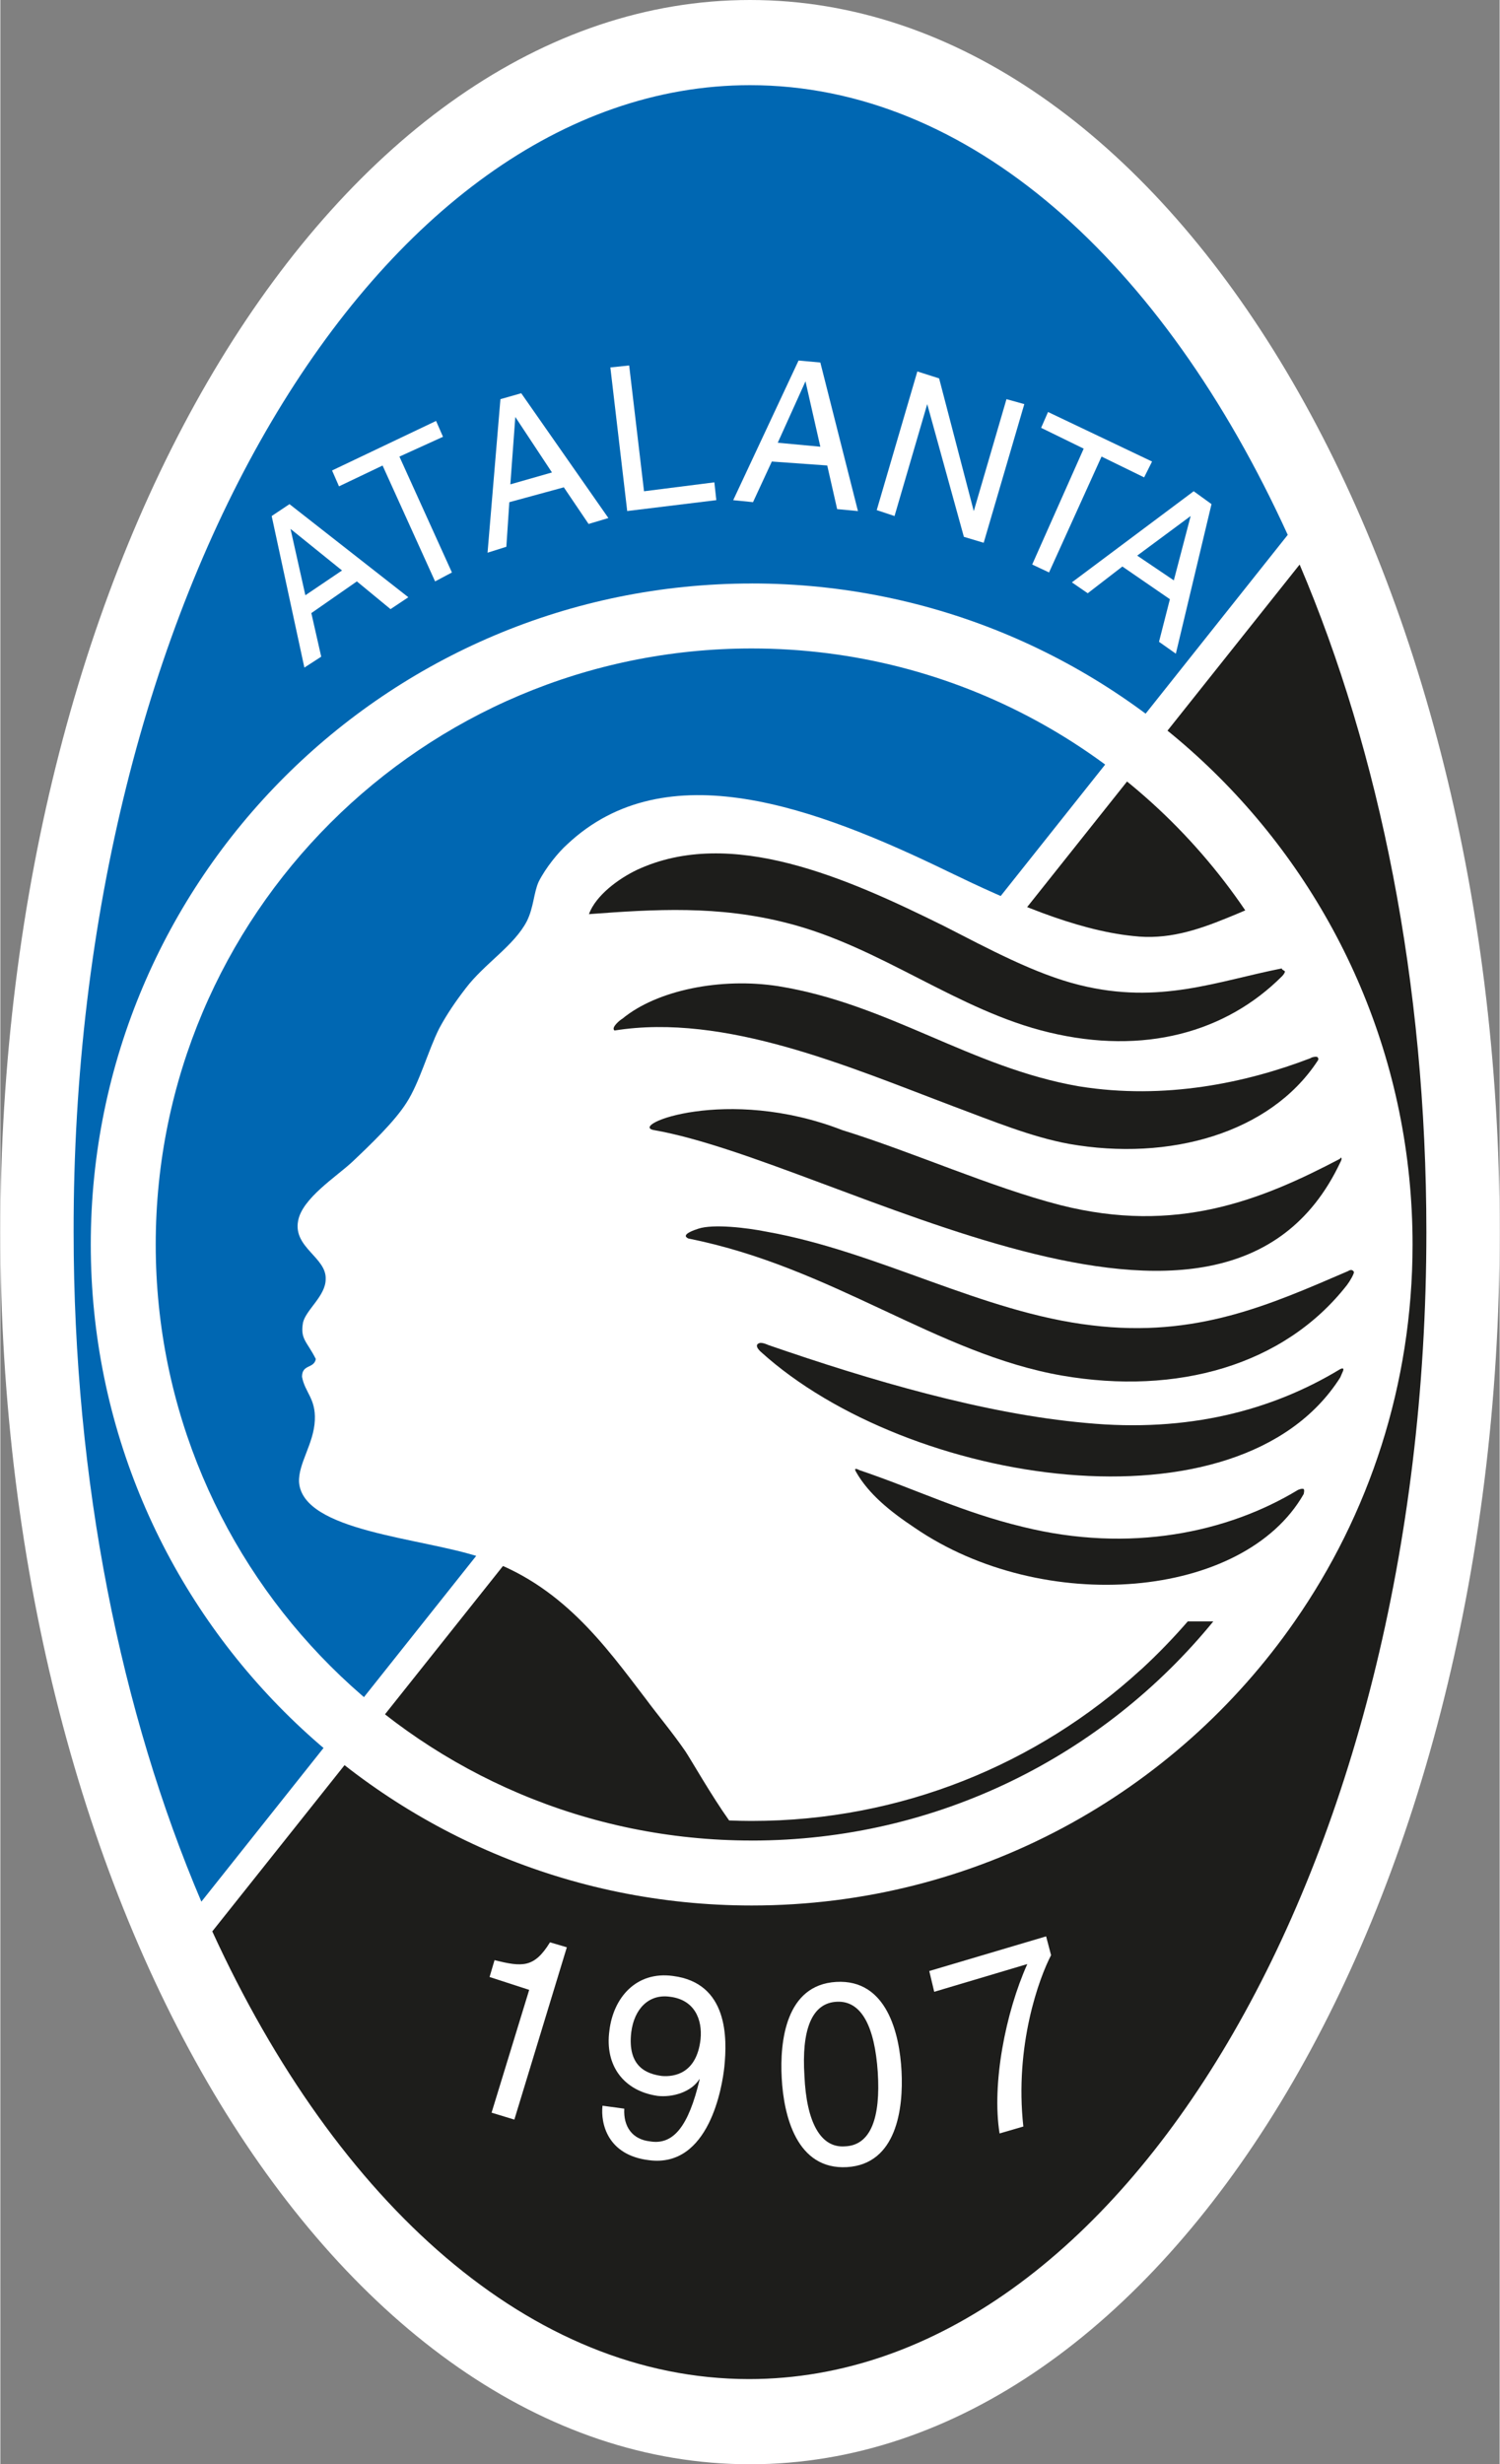
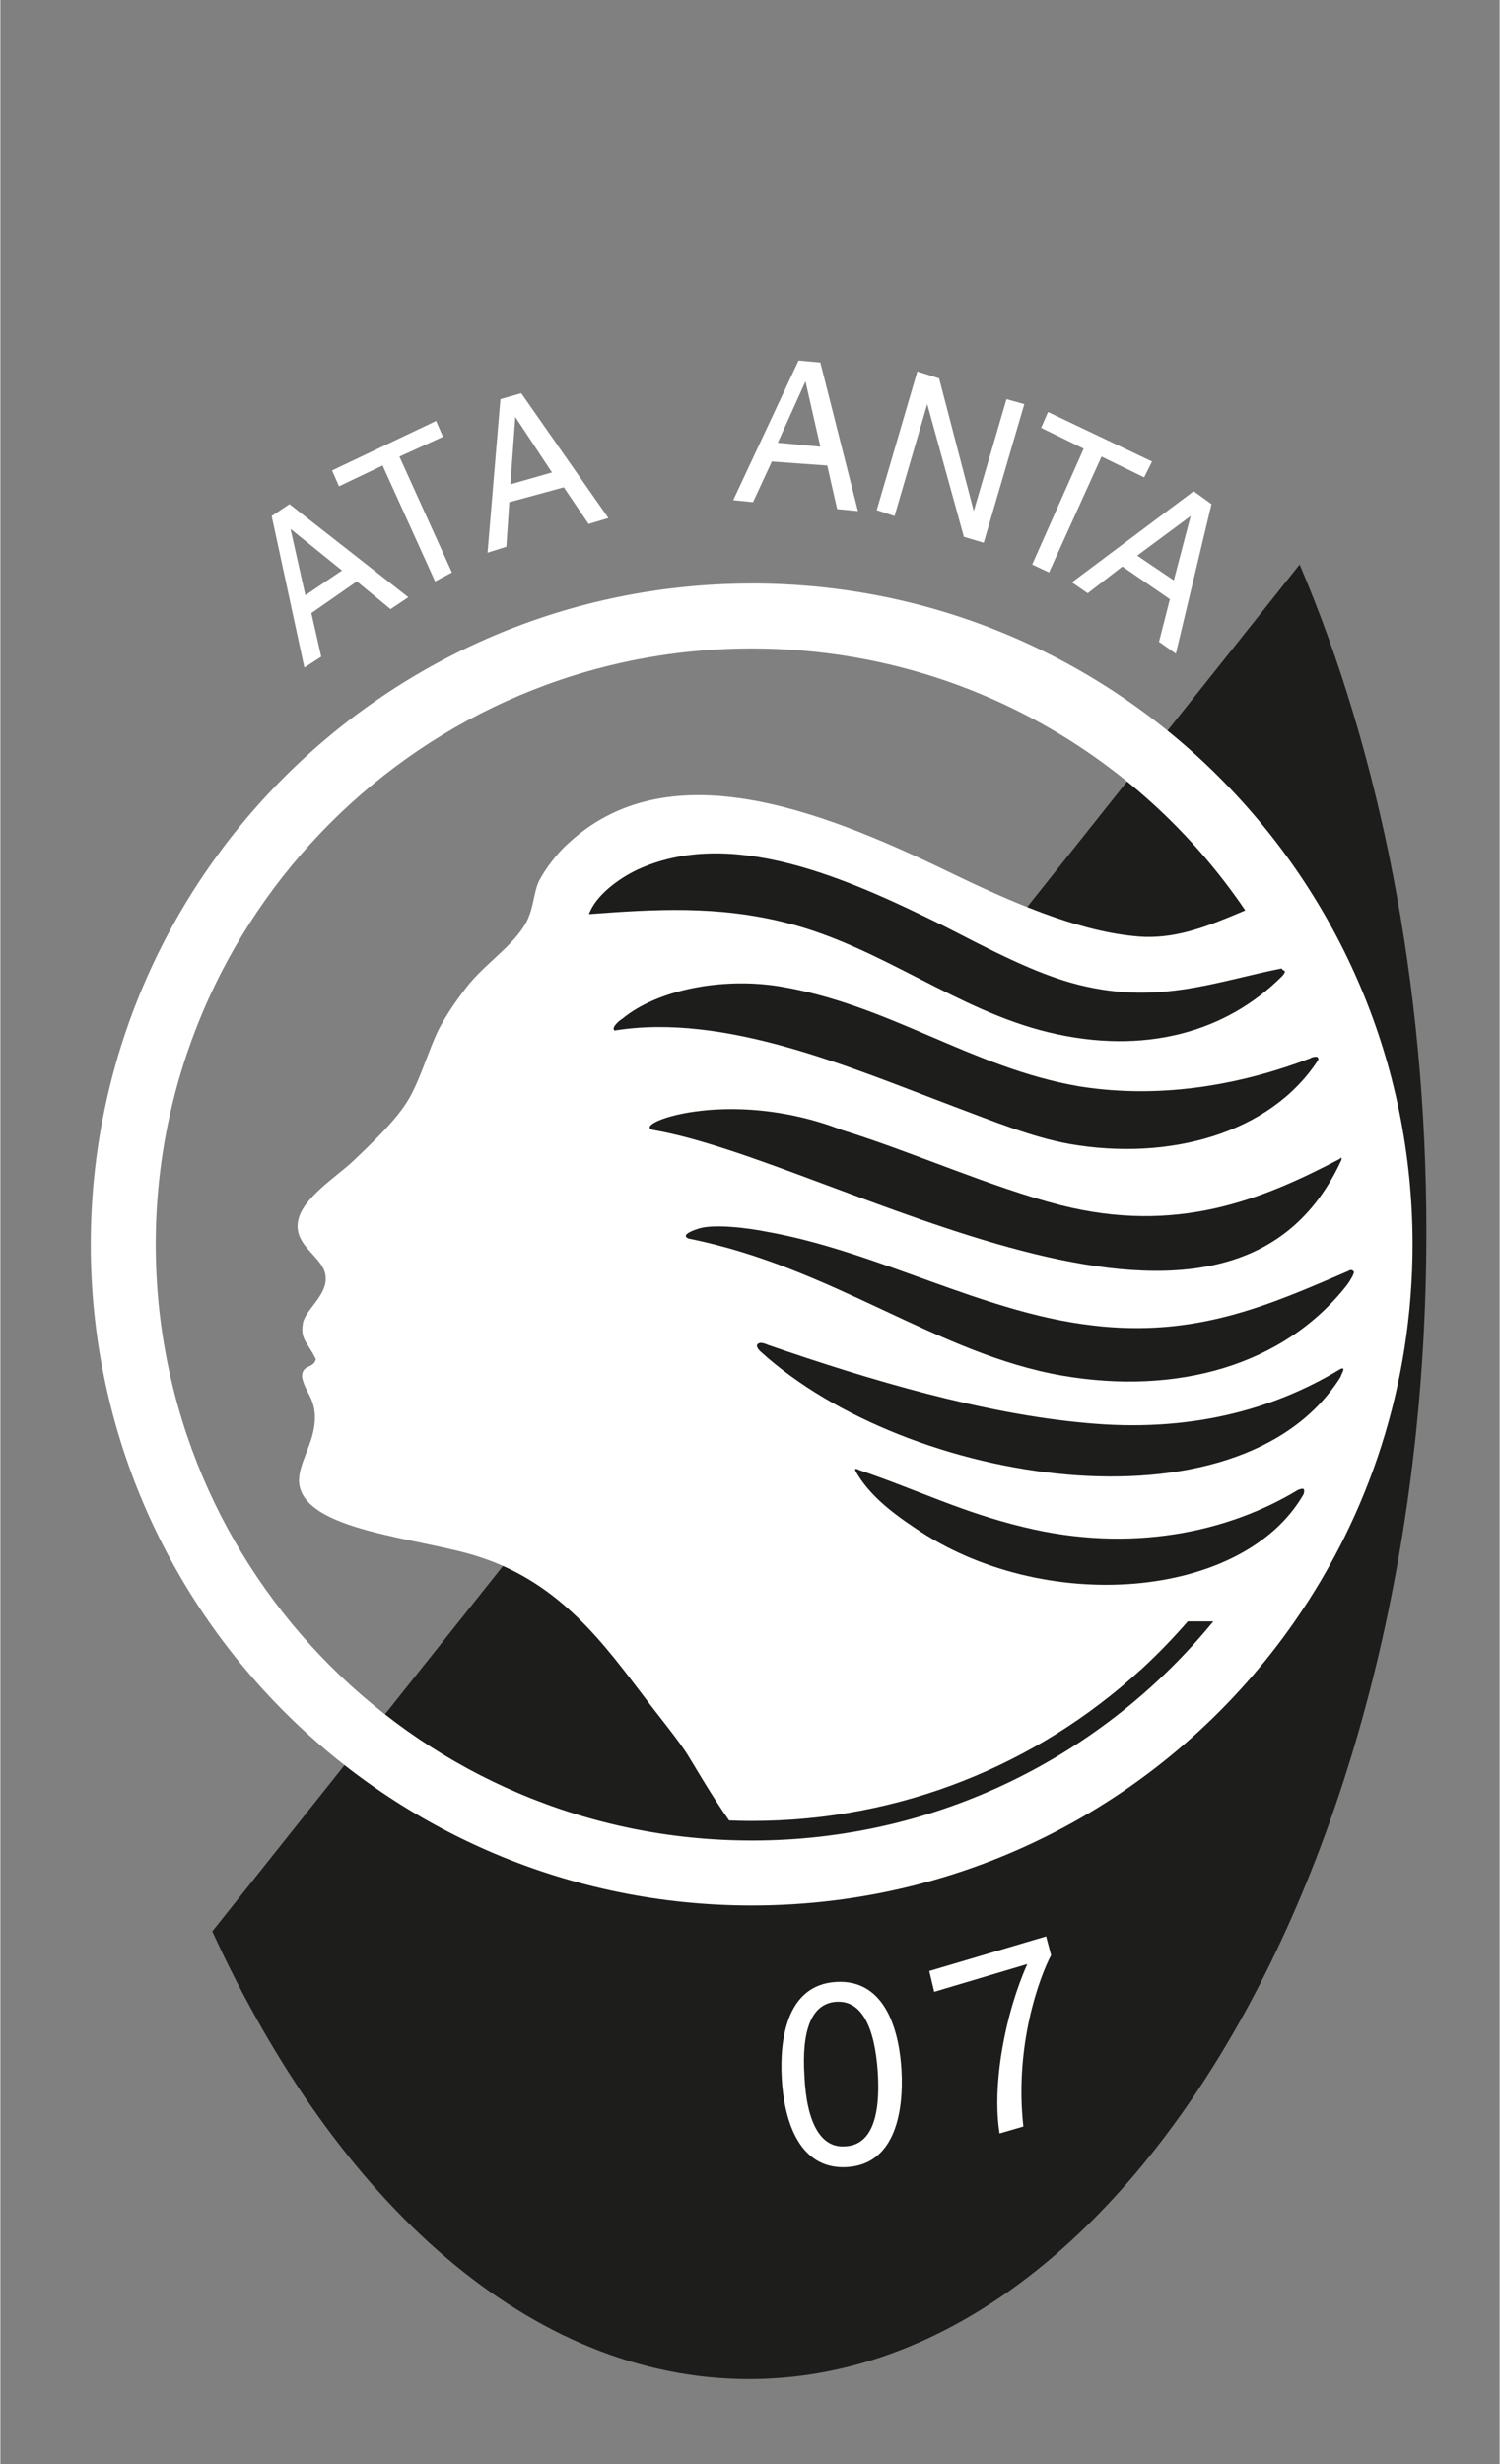
<svg xmlns="http://www.w3.org/2000/svg" id="Calque_2" viewBox="0.0 0.0 450.35 740.08" width="246.739" height="405.287">
  <rect x="0.0" y="0.0" width="450.35" height="740.08" fill="#808080" stroke="none" />
  <defs>
    <style>.cls-1{fill:#0067b2;}.cls-2{fill:#fff;}.cls-3{fill:#1d1d1b;}</style>
  </defs>
  <g id="Calque_6">
-     <path class="cls-2" d="m225.18,0c124.34,0,225.18,165.68,225.18,370.04s-100.84,370.04-225.18,370.04S0,574.39,0,370.04,100.84,0,225.18,0" />
-     <path class="cls-2" d="m63.95,579.75c37.18,81.8,95.78,134.45,161.22,134.45,112.14,0,203.46-154.68,203.46-344.46,0-74.66-14.28-143.97-38.07-200.49l-3.87-8.63C349.22,78.53,290.91,25.58,225.18,25.58,113.03,25.58,21.71,180.26,21.71,370.04c0,74.96,14.28,144.57,38.37,201.08,0,0,3.87,8.63,3.87,8.63Z" />
-     <path class="cls-1" d="m225.18,25.58c65.74,0,124.04,52.95,161.52,135.05L60.38,571.12c-24.09-56.52-38.37-126.12-38.37-201.08C21.71,180.26,113.03,25.58,225.18,25.58" />
    <path class="cls-3" d="m390.27,169.55c24.09,56.52,38.07,125.83,38.07,200.49,0,189.78-91.32,344.46-203.46,344.46-65.44,0-123.74-52.65-161.22-134.45L390.27,169.55Z" />
    <path class="cls-2" d="m107.09,174.61l10.11,8.33,5.35-3.57-35.7-27.96-5.35,3.57,9.82,45.51,5.06-3.27-2.97-13.09,13.68-9.52Zm-15.47,4.16l-4.46-19.93,15.47,12.49-11.01,7.44Zm8.03-37.48l31.23-14.87,2.08,4.76-13.09,5.95,15.77,34.8-5.06,2.68-15.77-34.8-13.09,6.25-2.08-4.76Z" />
    <path class="cls-2" d="m169.25,146.35l7.44,11.01,5.95-1.78-26.18-37.48-6.25,1.78-3.87,46.11,5.65-1.78.89-13.39s16.36-4.46,16.36-4.46Zm-16.06-.89l1.49-20.23,11.01,16.66-12.49,3.57Z" />
-     <path class="cls-2" d="m193.35,147.54l21.12-2.68.59,5.35-26.77,3.27-5.06-43.13,5.65-.59,4.46,37.78Z" />
-     <path class="cls-2" d="m248.38,139.81l2.97,13.09,6.25.59-11.3-44.62-6.54-.59-19.63,41.94,5.95.59,5.65-12.2s16.66,1.19,16.66,1.19Zm-14.87-6.84l8.33-18.44,4.46,19.63s-12.79-1.19-12.79-1.19Z" />
+     <path class="cls-2" d="m248.38,139.81l2.97,13.09,6.25.59-11.3-44.62-6.54-.59-19.63,41.94,5.95.59,5.65-12.2Zm-14.87-6.84l8.33-18.44,4.46,19.63s-12.79-1.19-12.79-1.19Z" />
    <path class="cls-2" d="m302.22,119.88l5.35,1.49-12.2,41.64-5.95-1.78-11.01-39.86-9.82,33.61-5.35-1.78,12.2-41.64,6.54,2.08,10.41,39.86,9.82-33.61Z" />
    <path class="cls-2" d="m314.71,123.74l31.23,14.87-2.38,4.76-12.79-6.25-15.77,34.8-5.06-2.38,15.47-34.8-12.79-6.25,2.08-4.76Z" />
    <path class="cls-2" d="m351.3,179.96l-3.27,12.79,5.06,3.57,10.71-44.92-5.35-3.87-36.59,27.37,4.76,3.27,10.41-8.03s14.28,9.82,14.28,9.82Zm-9.82-13.09l16.06-11.9-5.06,19.33s-11.01-7.44-11.01-7.44Z" />
-     <path class="cls-2" d="m154.39,636.57l-6.84-2.08,11.3-36.88-11.9-3.87,1.49-5.06c8.33,2.08,11.9,2.38,16.66-5.35l5.06,1.49-15.77,51.76Zm42.83-7.14c4.76.59,10.41-1.19,12.79-5.06v.3c-3.27,13.68-7.73,19.63-14.87,18.44-5.35-.59-8.03-4.46-7.73-9.82l-6.54-.89c-.59,5.35,1.49,14.87,13.98,16.36,18.14,2.38,22.01-22.31,22.61-27.96.89-8.63,1.19-25.28-15.47-27.37-11.01-1.49-17.85,6.54-19.04,16.36-1.49,10.71,4.46,18.15,14.28,19.63m1.49-5.95c-4.46-.59-10.41-2.68-9.22-13.09.89-7.14,5.35-11.6,11.6-10.71,7.44.89,9.82,6.84,9.22,12.79-1.19,10.41-8.03,11.3-11.6,11.01" />
    <path class="cls-2" d="m270.69,621.99c-.59-11.3-4.46-27.66-19.63-26.77s-16.96,17.85-16.36,28.85c.59,11.3,4.46,27.66,19.63,26.77,14.87-.89,16.96-17.55,16.36-28.85m-7.14.3c.89,13.68-2.08,22.01-9.82,22.31-7.44.59-11.6-7.44-12.2-21.12-.89-13.68,2.08-22.01,9.82-22.31,7.44-.3,11.3,7.73,12.2,21.12m15.47-30.34l35.1-10.41,1.49,5.65c-3.57,6.84-11.01,27.07-8.33,51.46l-7.14,2.08c-2.38-14.87,1.78-36.29,8.33-50.87l-27.96,8.33-1.49-6.25h0Z" />
    <path class="cls-2" d="m225.69,175.24c-109.63,0-198.53,88.87-198.53,198.5s88.9,198.53,198.53,198.53c67.58,0,127.28-33.76,163.11-85.35,22.33-32.1,35.39-71.1,35.39-113.19,0-109.63-88.87-198.5-198.5-198.5Zm0,377.52c-98.85,0-179.02-80.14-179.02-179.02s80.17-178.99,179.02-178.99c61.69,0,116.06,31.18,148.25,78.66-1.87.8-3.7,1.57-5.54,2.31-9.06,3.7-18.01,6.6-28.13,5.39-17.47-1.78-37.02-10.36-55.38-19.25-40.28-19.55-84.99-36.13-114.61-8.29-2.67,2.37-6.52,7.11-8.59,11.25-1.48,3.26-1.48,7.7-3.55,11.85-3.85,7.4-12.73,12.73-18.36,20.14-2.96,3.85-5.63,7.7-8,12.14-3.26,6.52-5.92,16.29-9.77,22.21-3.55,5.63-10.66,12.44-16.29,17.77-4.74,4.44-15.1,10.96-16.29,17.77-1.48,8,8.59,10.96,8.29,17.47,0,5.03-5.92,9.18-6.81,13.03-.89,5.03,1.18,5.63,3.85,10.96-.59,2.96-4.15,1.48-4.15,5.33.89,4.74,4.15,6.52,3.85,13.03-.3,7.11-5.03,13.03-4.74,18.66,1.18,14.81,36.72,16.58,54.49,22.51,24.28,8,37.31,26.36,49.75,42.64,3.26,4.44,8,10.07,11.85,15.7,1.75,2.64,7.82,13.3,13.09,20.7,2.13.09,4.29.15,6.46.15h.33c44.95,0,85.88-17.12,116.65-45.22.12-.09.24-.21.36-.3,4.95-4.56,9.59-9.36,13.98-14.42h7.67c-32.84,40.19-82.74,65.83-138.65,65.83Z" />
    <path class="cls-3" d="m406.59,382.04c0,.59-1.18,2.67-2.07,3.85-18.95,24.28-51.23,33.17-85.58,27.24-37.61-6.52-69-32.58-112.24-41.16-2.67-1.18,2.07-2.67,2.96-2.96,4.44-1.48,14.51-.3,20.43.89,33.46,5.92,64.85,24.28,97.73,28.13,31.39,3.85,53.6-6.22,77-16.29.89-.59,1.48-.3,1.78.3" />
    <path class="cls-3" d="m402.74,347.69c.3.3,0,.89-.3,1.48-35.01,74.02-151.5-.25-206.11-9.77-7.98-1.39,21.87-13.47,56.56,0,21.03,6.52,44.72,17.18,65.45,22.51,34.94,8.88,60.41-1.48,84.1-13.92q0-.3.3-.3" />
    <path class="cls-3" d="m395.63,317.48c.59.59,0,1.18,0,1.18-14.21,21.62-44.42,30.21-74.63,24.88-11.25-2.07-22.8-6.81-34.65-11.25-31.39-11.85-68.7-28.13-101.87-22.8-1.18-.89,1.78-3.26,2.37-3.55,10.36-8.59,29.61-12.44,46.79-9.77,33.17,5.33,57.81,24.46,90.39,30.09,25.76,4.15,50.28-1.07,69.53-8.47.3-.3,1.78-.59,2.07-.3" />
    <path class="cls-3" d="m385.86,291.72c0,.59-.89,1.48-.89,1.48-16.88,16.88-41.46,23.69-69.89,16.88-27.54-6.52-50.64-25.76-78.77-32.87-20.73-5.33-39.68-4.15-59.52-2.67,2.07-5.63,8.88-10.66,14.51-13.33,28.13-13.03,62.78,2.37,92.1,16.88,13.33,6.81,27.54,14.51,40.87,17.77,23.99,5.92,41.16-1.18,60.71-5.03-.3.3.59.59.89.89m5.63,156.96c-18.06,31.69-78.18,36.72-116.98,10.07-7.11-4.74-13.69-9.97-17.54-16.78-.25-.45-.67-1.36,1.14-.42,17.47,5.92,30.6,12.56,48.96,17,32.28,8,61.6,1.68,82.63-11.05,0,0,1.18-.59,1.78-.3.3.3,0,1.48,0,1.48" />
    <path class="cls-3" d="m402.44,413.73c-30.5,47.97-129.87,32.26-173.99-7.72,0,0-2.38-2.02-.43-2.65.86-.28,2.67.59,2.67.59,30.8,10.66,65.15,20.73,95.36,23.4,30.8,2.96,55.97-3.85,76.11-15.99,0,0,.89-.59,1.18-.3s-.3,1.18-.89,2.67" />
  </g>
</svg>